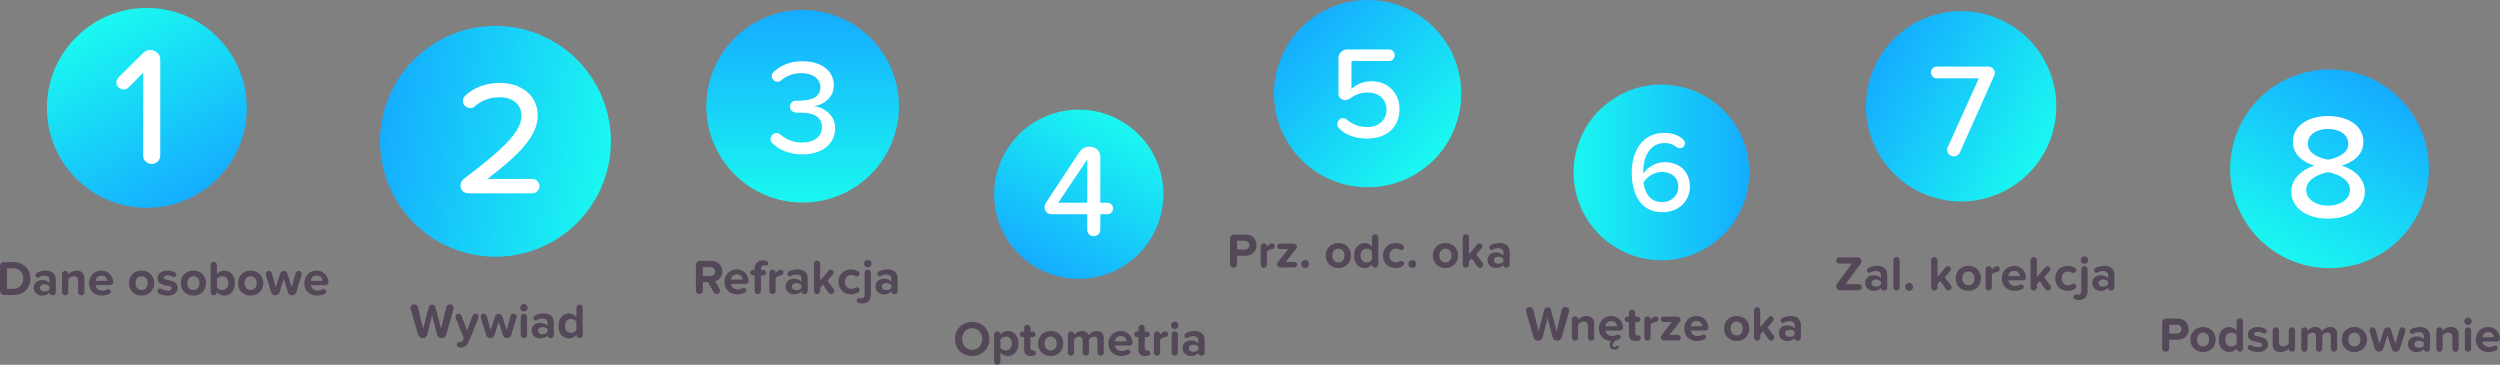
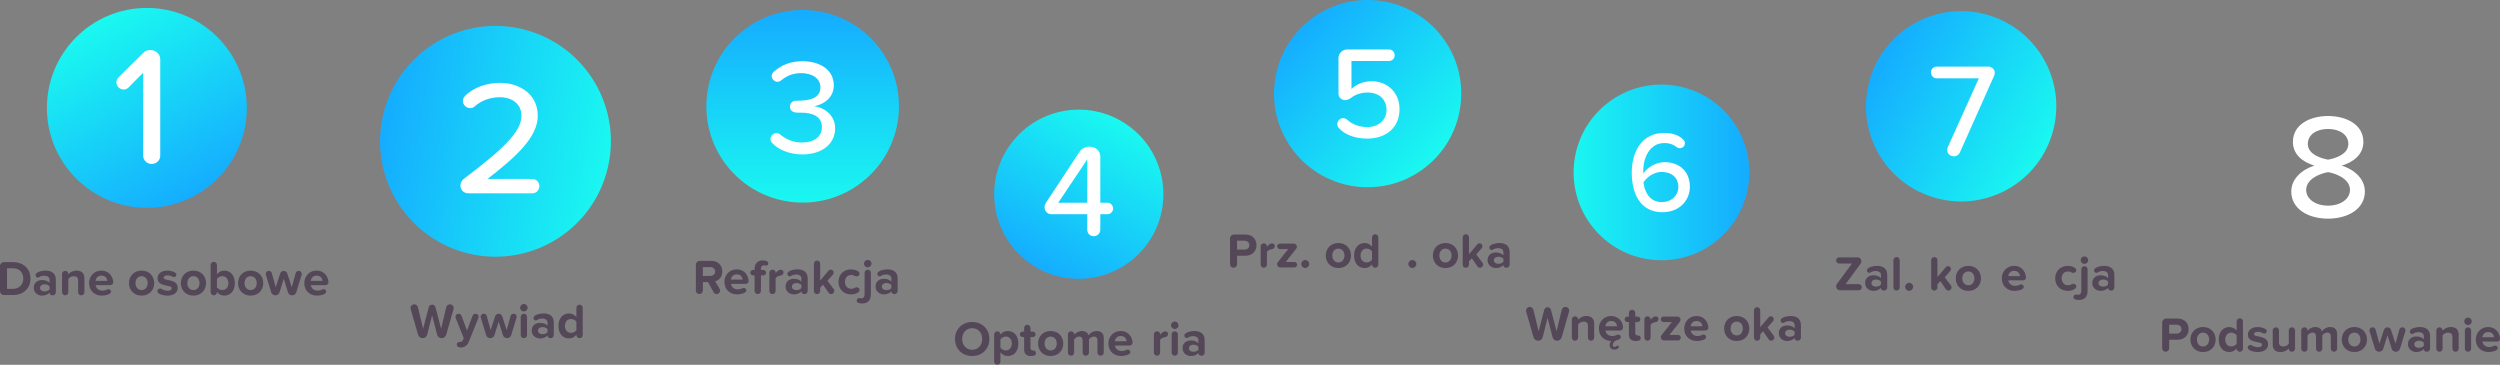
<svg xmlns="http://www.w3.org/2000/svg" xmlns:xlink="http://www.w3.org/1999/xlink" enable-background="new 0 0 810.942 118.334" height="118.334" viewBox="0 0 810.942 118.334" width="810.942">
  <rect x="0" y="0" width="810.942" height="118.334" fill="#808080" stroke="none" />
  <linearGradient id="a">
    <stop offset="0" stop-color="#15adff" />
    <stop offset="1" stop-color="#1af9f0" />
  </linearGradient>
  <linearGradient id="b" gradientTransform="matrix(17.864 -29.162 -29.162 -17.863 -29401.756 63031.93)" gradientUnits="userSpaceOnUse" x1="2023.754" x2="2025.359" xlink:href="#a" y1="219.936" y2="219.978" />
  <linearGradient id="c" gradientTransform="matrix(28.207 -46.047 -46.047 -28.207 -45578.109 97963.305)" gradientUnits="userSpaceOnUse" x1="1990.312" x2="1989.326" xlink:href="#a" y1="223.746" y2="223.142" />
  <linearGradient id="d" gradientTransform="matrix(28.207 -46.047 -46.047 -28.207 -45578.109 97963.305)" gradientUnits="userSpaceOnUse" x1="1994.883" x2="1993.69" xlink:href="#a" y1="215.444" y2="215.413" />
  <linearGradient id="e" gradientTransform="matrix(39.116 -63.855 -63.855 -39.116 -62659.68 134768.078)" gradientUnits="userSpaceOnUse" x1="1972.156" x2="1972.526" xlink:href="#a" y1="224.864" y2="223.935" />
  <linearGradient id="f" gradientTransform="matrix(39.116 -63.855 -63.855 -39.116 -62659.68 134768.078)" gradientUnits="userSpaceOnUse" x1="1975.773" x2="1975.795" xlink:href="#a" y1="219.477" y2="218.653" />
  <linearGradient id="g" gradientTransform="matrix(28.207 -46.047 -46.047 -28.207 -45578.109 97963.305)" gradientUnits="userSpaceOnUse" x1="1992.453" x2="1991.901" xlink:href="#a" y1="218.395" y2="219.296" />
  <linearGradient id="h" gradientTransform="matrix(28.207 -46.047 -46.047 -28.207 -45578.109 97963.305)" gradientUnits="userSpaceOnUse" x1="1991.78" x2="1991.538" xlink:href="#a" y1="221.138" y2="220.039" />
  <linearGradient id="i" gradientUnits="userSpaceOnUse" x1="63.719" x2="31.295" xlink:href="#a" y1="62.85" y2="6.691" />
  <path d="m333.497 84.982c-12.136-9.079-14.615-26.272-5.541-38.411 9.077-12.137 26.277-14.619 38.414-5.541 12.139 9.074 14.616 26.271 5.539 38.41-9.075 12.137-26.273 14.62-38.412 5.542z" fill="url(#b)" />
  <path d="m235.73 53.688c-10.609-13.604-8.182-33.23 5.419-43.842 13.604-10.608 33.232-8.184 43.844 5.419 10.609 13.603 8.182 33.23-5.422 43.841-13.602 10.61-33.231 8.184-43.841-5.418z" fill="url(#c)" />
-   <path d="m730.228 74.573c-10.946-14.035-8.442-34.286 5.592-45.234 14.036-10.945 34.286-8.443 45.234 5.593 10.946 14.034 8.441 34.284-5.594 45.232-14.034 10.946-34.286 8.443-45.232-5.591z" fill="url(#d)" />
  <path d="m149.198 81.451c-19.672-6.365-30.456-27.471-24.089-47.142 6.363-19.668 27.47-30.454 47.14-24.088 19.669 6.364 30.453 27.469 24.09 47.14-6.367 19.669-27.472 30.453-47.141 24.09z" fill="url(#e)" />
  <g fill="#49394e">
    <g opacity=".8">
      <path d="m4.21 95.7h-2.93c-.704 0-1.28-.576-1.28-1.28v-8.115c0-.704.576-1.281 1.28-1.281h2.93c3.345 0 5.666 2.129 5.666 5.347 0 3.216-2.321 5.329-5.666 5.329zm0-8.676h-1.938v6.675h1.938c2.112 0 3.345-1.521 3.345-3.329 0-1.889-1.153-3.346-3.345-3.346z" />
      <path d="m17.122 95.796h-.16c-.16 0-.88-.128-.88-.896-.528.625-1.44.993-2.449.993-1.232 0-2.689-.833-2.689-2.562 0-1.809 1.457-2.497 2.689-2.497 1.024 0 1.937.336 2.449.944v-1.04c0-.784-.673-1.297-1.697-1.297-.607 0-1.2.145-1.729.496-.111.064-.24.112-.368.112-.368 0-.768-.304-.768-.784 0-.145.048-.288.111-.4.48-.769 2.209-1.088 3.105-1.088 1.761 0 3.378.704 3.378 2.929v4.082c.001.56-.447 1.008-.992 1.008zm-1.04-2.913c-.336-.448-.977-.672-1.633-.672-.8 0-1.457.416-1.457 1.168 0 .721.657 1.137 1.457 1.137.656 0 1.297-.224 1.633-.672z" />
      <path d="m26.354 95.796c-.561 0-1.009-.448-1.009-1.008v-3.762c0-1.072-.561-1.44-1.425-1.44-.8 0-1.425.448-1.761.912v4.29c0 .56-.448 1.008-1.024 1.008-.56 0-1.008-.448-1.008-1.008v-5.923c0-.544.448-.992 1.04-.992.544 0 .992.448.992.992v.112c.496-.593 1.44-1.2 2.705-1.2 1.697 0 2.514.96 2.514 2.465v4.546c.001.56-.447 1.008-1.024 1.008z" />
      <path d="m35.794 92.482h-4.771c.129.977.913 1.793 2.226 1.793.432 0 1.024-.128 1.504-.384.129-.064.272-.096.4-.096.433 0 .864.336.864.815 0 .913-1.969 1.281-2.993 1.281-2.353 0-4.13-1.585-4.13-4.066 0-2.24 1.649-4.049 4.002-4.049 1.745 0 3.073 1.008 3.617 2.608.112.353.225.784.225 1.169 0 .498-.416.929-.944.929zm-2.898-3.088c-1.265 0-1.809.944-1.904 1.713h3.81c-.049-.737-.561-1.713-1.906-1.713z" />
      <path d="m45.921 95.893c-2.545 0-4.081-1.857-4.081-4.066 0-2.192 1.536-4.049 4.081-4.049 2.562 0 4.098 1.856 4.098 4.049 0 2.208-1.537 4.066-4.098 4.066zm0-6.307c-1.265 0-1.969 1.04-1.969 2.24 0 1.217.704 2.258 1.969 2.258s1.985-1.041 1.985-2.258c0-1.2-.72-2.24-1.985-2.24z" />
      <path d="m54.305 95.893c-1.009 0-2.625-.337-3.105-1.024-.097-.128-.145-.272-.145-.433 0-.48.416-.849.849-.849.144 0 .288.032.416.112.608.353 1.409.624 2.081.624.88 0 1.297-.352 1.297-.832 0-1.28-4.595-.24-4.595-3.281 0-1.297 1.137-2.433 3.17-2.433 1.008 0 2.385.319 2.817.944.08.111.128.256.128.399 0 .433-.385.769-.801.769-.128 0-.272-.032-.384-.096-.496-.288-1.121-.464-1.745-.464-.736 0-1.216.336-1.216.768 0 1.152 4.577.192 4.577 3.313 0 1.41-1.2 2.483-3.344 2.483z" />
      <path d="m62.736 95.893c-2.545 0-4.082-1.857-4.082-4.066 0-2.192 1.537-4.049 4.082-4.049 2.562 0 4.098 1.856 4.098 4.049 0 2.208-1.536 4.066-4.098 4.066zm0-6.307c-1.265 0-1.969 1.04-1.969 2.24 0 1.217.704 2.258 1.969 2.258s1.985-1.041 1.985-2.258c.001-1.2-.72-2.24-1.985-2.24z" />
      <path d="m72.752 95.893c-.928 0-1.776-.416-2.385-1.185v.08c0 .56-.448 1.008-1.024 1.008-.56 0-1.008-.448-1.008-1.008v-8.868c0-.544.448-.992 1.04-.992.544 0 .992.448.992.992v3.042c.608-.785 1.473-1.185 2.385-1.185 1.969 0 3.426 1.536 3.426 4.065 0 2.578-1.473 4.051-3.426 4.051zm-.64-6.307c-.656 0-1.409.384-1.745.896v2.736c.336.497 1.089.865 1.745.865 1.185 0 1.969-.896 1.969-2.241s-.784-2.256-1.969-2.256z" />
      <path d="m81.296 95.893c-2.545 0-4.081-1.857-4.081-4.066 0-2.192 1.536-4.049 4.081-4.049 2.562 0 4.098 1.856 4.098 4.049 0 2.208-1.537 4.066-4.098 4.066zm0-6.307c-1.265 0-1.969 1.04-1.969 2.24 0 1.217.704 2.258 1.969 2.258s1.985-1.041 1.985-2.258c0-1.2-.72-2.24-1.985-2.24z" />
      <path d="m97.844 89.138-1.729 5.666c-.177.576-.736.992-1.329.992h-.032c-.624 0-1.168-.399-1.344-.992l-1.361-4.37-1.36 4.37c-.176.576-.736.992-1.345.992h-.031c-.608 0-1.169-.416-1.345-.992l-1.729-5.666c-.032-.096-.049-.192-.049-.288 0-.496.417-.977 1.024-.977.433 0 .849.288.961.721l1.265 4.577 1.456-4.481c.16-.48.625-.816 1.169-.816.496 0 .96.336 1.12.816l1.457 4.481 1.265-4.577c.111-.433.527-.721.976-.721.593 0 1.009.464 1.009.977 0 .095-.016.192-.048.288z" />
      <path d="m105.602 92.482h-4.771c.129.977.913 1.793 2.226 1.793.432 0 1.024-.128 1.504-.384.129-.064.272-.096.4-.096.433 0 .864.336.864.815 0 .913-1.969 1.281-2.993 1.281-2.353 0-4.129-1.585-4.129-4.066 0-2.24 1.648-4.049 4.001-4.049 1.745 0 3.073 1.008 3.617 2.608.112.353.225.784.225 1.169 0 .498-.416.929-.944.929zm-2.898-3.088c-1.265 0-1.809.944-1.904 1.713h3.81c-.049-.737-.561-1.713-1.906-1.713z" />
    </g>
    <g opacity=".8">
      <path d="m147.129 100.226-2.385 8.34c-.192.656-.801 1.12-1.473 1.12h-.032c-.704 0-1.296-.464-1.456-1.12l-1.617-6.307-1.601 6.307c-.16.656-.784 1.12-1.44 1.12h-.032c-.688 0-1.296-.464-1.488-1.12l-2.401-8.355c-.031-.096-.048-.208-.048-.304 0-.608.496-1.185 1.217-1.185.544 0 1.04.368 1.185.928l1.696 6.979 1.825-6.979c.128-.479.576-.832 1.12-.832.496 0 .929.353 1.057.832l1.824 6.979 1.665-6.963c.128-.561.641-.944 1.217-.944.72 0 1.216.56 1.216 1.185-.001.111-.017.223-.049.319z" />
      <path d="m155.19 103.123-3.121 7.731c-.544 1.345-1.521 1.873-2.657 1.873-.704 0-1.248-.353-1.248-.913 0-.479.384-.896.96-.896.08 0 .176 0 .256-.016.337-.064.625-.224.769-.544l.288-.656-2.641-6.595c-.048-.112-.064-.225-.064-.336 0-.497.4-1.009 1.024-1.009.4 0 .784.256.944.672l1.793 4.803 1.793-4.803c.144-.399.544-.672.977-.672.607 0 .992.496.992.992 0 .129-.017.257-.065.369z" />
      <path d="m167.561 103.027-1.729 5.666c-.177.576-.736.992-1.329.992h-.032c-.624 0-1.168-.399-1.344-.992l-1.361-4.37-1.36 4.37c-.176.576-.736.992-1.345.992h-.031c-.608 0-1.169-.416-1.345-.992l-1.729-5.666c-.032-.096-.049-.192-.049-.288 0-.496.417-.977 1.024-.977.433 0 .849.288.961.721l1.265 4.577 1.456-4.481c.16-.48.625-.816 1.169-.816.496 0 .96.336 1.12.816l1.457 4.481 1.265-4.577c.111-.433.527-.721.976-.721.593 0 1.009.464 1.009.977-.001.096-.016.193-.048.288z" />
      <path d="m171.141 99.81c0 .673-.544 1.217-1.217 1.217-.656 0-1.216-.544-1.216-1.217 0-.672.56-1.2 1.216-1.2.673-.001 1.217.528 1.217 1.2zm-1.217 9.876c-.56 0-1.008-.448-1.008-1.008v-5.923c0-.544.448-.992 1.04-.992.544 0 .992.448.992.992v5.923c0 .559-.448 1.008-1.024 1.008z" />
      <path d="m178.646 109.686h-.16c-.16 0-.88-.128-.88-.896-.528.625-1.44.993-2.449.993-1.232 0-2.689-.833-2.689-2.562 0-1.809 1.457-2.497 2.689-2.497 1.024 0 1.937.336 2.449.944v-1.04c0-.784-.673-1.297-1.697-1.297-.607 0-1.2.145-1.729.496-.111.064-.24.112-.368.112-.368 0-.768-.304-.768-.784 0-.145.048-.288.111-.4.48-.769 2.209-1.088 3.105-1.088 1.761 0 3.378.704 3.378 2.929v4.082c.001.559-.448 1.008-.992 1.008zm-1.041-2.914c-.336-.448-.977-.672-1.633-.672-.8 0-1.457.416-1.457 1.168 0 .721.657 1.137 1.457 1.137.656 0 1.297-.224 1.633-.672z" />
      <path d="m187.974 109.686c-.561 0-1.009-.448-1.009-1.008v-.08c-.608.769-1.456 1.185-2.385 1.185-1.953 0-3.426-1.473-3.426-4.05 0-2.529 1.457-4.065 3.426-4.065.912 0 1.776.399 2.385 1.185v-3.025c0-.561.448-1.009 1.041-1.009.56 0 1.008.448 1.008 1.009v8.852c0 .557-.449 1.006-1.04 1.006zm-1.009-5.331c-.336-.512-1.072-.88-1.761-.88-1.152 0-1.952.912-1.952 2.257 0 1.328.8 2.241 1.952 2.241.688 0 1.425-.368 1.761-.881z" />
    </g>
    <g opacity=".8">
      <path d="m231.965 91.231 1.473 2.497c.096.176.145.368.145.544 0 .544-.448 1.12-1.121 1.12-.4 0-.769-.208-.977-.576l-1.824-3.313h-1.665v2.77c0 .608-.512 1.12-1.152 1.12-.608 0-1.12-.512-1.12-1.12v-8.371c0-.704.576-1.281 1.28-1.281h3.714c2.225 0 3.585 1.457 3.585 3.441-.001 1.889-1.186 2.897-2.338 3.169zm-3.97-4.61v2.882h2.385c.913 0 1.602-.545 1.602-1.441s-.688-1.44-1.602-1.44h-2.385z" />
      <path d="m241.885 92.079h-4.771c.129.977.913 1.793 2.226 1.793.432 0 1.024-.128 1.504-.384.129-.064.272-.096.4-.096.433 0 .864.336.864.815 0 .913-1.969 1.281-2.993 1.281-2.353 0-4.13-1.585-4.13-4.066 0-2.24 1.649-4.049 4.002-4.049 1.745 0 3.073 1.008 3.617 2.608.112.353.225.784.225 1.169 0 .497-.416.929-.944.929zm-2.898-3.089c-1.265 0-1.809.944-1.904 1.713h3.81c-.049-.736-.561-1.713-1.906-1.713z" />
      <path d="m248.523 86.173c-.24 0-.384-.111-.736-.111-.561 0-.96.368-.96 1.088v.416h.8c.464 0 .864.4.864.896 0 .48-.4.881-.864.881h-.8v5.042c0 .56-.448 1.008-1.041 1.008-.561 0-1.008-.448-1.008-1.008v-5.042h-.497c-.479 0-.88-.4-.88-.913 0-.464.4-.864.88-.864h.497v-.416c0-1.648 1.056-2.688 2.608-2.688 1.104 0 1.825.399 1.825.944.001.511-.367.767-.688.767z" />
      <path d="m253.18 89.374c-.624.08-1.217.337-1.585.816v4.194c0 .56-.448 1.008-.992 1.008h-.032c-.56 0-1.008-.448-1.008-1.008v-5.923c0-.544.448-.992 1.04-.992.544 0 .992.448.992.992v.16c.385-.512.896-1.12 1.665-1.12.592 0 .896.368.896.832 0 .609-.416.962-.976 1.041z" />
      <path d="m261.004 95.393h-.16c-.16 0-.88-.128-.88-.896-.528.625-1.44.993-2.449.993-1.232 0-2.689-.833-2.689-2.562 0-1.809 1.457-2.497 2.689-2.497 1.024 0 1.937.336 2.449.944v-1.04c0-.784-.673-1.297-1.697-1.297-.607 0-1.2.145-1.729.496-.111.064-.24.112-.368.112-.368 0-.768-.304-.768-.784 0-.145.048-.288.111-.4.48-.769 2.209-1.088 3.105-1.088 1.761 0 3.378.704 3.378 2.929v4.082c.001.559-.447 1.008-.992 1.008zm-1.04-2.914c-.336-.448-.977-.672-1.633-.672-.8 0-1.457.416-1.457 1.168 0 .721.657 1.137 1.457 1.137.656 0 1.297-.224 1.633-.672z" />
      <path d="m269.628 95.393c-.32 0-.656-.144-.849-.432l-1.809-2.642-.929.993v1.072c0 .56-.448 1.008-1.024 1.008-.56 0-1.008-.448-1.008-1.008v-8.868c0-.544.448-.992 1.04-.992.544 0 .992.448.992.992v5.49l2.737-3.233c.176-.208.433-.319.688-.319.512 0 .96.448.96.96 0 .225-.08.433-.224.608l-1.793 2.049 2.033 2.721c.128.177.191.385.191.576.003.496-.413 1.025-1.005 1.025z" />
      <path d="m278.524 94.721c-.56.448-1.36.769-2.449.769-2.385 0-4.098-1.681-4.098-4.066 0-2.368 1.713-4.049 4.098-4.049 1.201 0 2.321.432 2.657 1.056.064.112.097.24.097.368 0 .545-.513.864-.961.864-.191 0-.384-.048-.56-.159-.337-.208-.736-.32-1.137-.32-1.232 0-2.097.896-2.097 2.24 0 1.345.864 2.258 2.097 2.258.416 0 .8-.112 1.152-.337.176-.111.353-.16.544-.16.496 0 .977.353.977.881.001.239-.112.495-.32.655z" />
      <path d="m279.737 98.435c-1.168 0-1.824-.257-1.824-.944 0-.465.367-.816.8-.816.24 0 .336.096.688.096.624 0 1.057-.4 1.057-1.265v-7.043c0-.544.448-.992 1.04-.992.544 0 .992.448.992.992v7.043c0 1.76-.896 2.929-2.753 2.929zm2.946-12.918c0 .673-.544 1.217-1.217 1.217-.656 0-1.216-.544-1.216-1.217 0-.672.56-1.2 1.216-1.2.673-.001 1.217.528 1.217 1.2z" />
      <path d="m290.188 95.393h-.16c-.16 0-.88-.128-.88-.896-.528.625-1.44.993-2.449.993-1.232 0-2.689-.833-2.689-2.562 0-1.809 1.457-2.497 2.689-2.497 1.024 0 1.937.336 2.449.944v-1.04c0-.784-.673-1.297-1.697-1.297-.607 0-1.2.145-1.729.496-.111.064-.24.112-.368.112-.368 0-.768-.304-.768-.784 0-.145.048-.288.111-.4.48-.769 2.209-1.088 3.105-1.088 1.761 0 3.378.704 3.378 2.929v4.082c.001.559-.448 1.008-.992 1.008zm-1.041-2.914c-.336-.448-.977-.672-1.633-.672-.8 0-1.457.416-1.457 1.168 0 .721.657 1.137 1.457 1.137.656 0 1.297-.224 1.633-.672z" />
    </g>
    <g opacity=".8">
      <path d="m706.351 110.21h-2.722v2.77c0 .608-.512 1.12-1.152 1.12-.608 0-1.12-.512-1.12-1.12v-8.371c0-.704.576-1.281 1.28-1.281h3.714c2.32 0 3.585 1.569 3.585 3.441 0 1.857-1.281 3.441-3.585 3.441zm-.305-4.882h-2.417v2.882h2.417c.896 0 1.569-.561 1.569-1.441 0-.896-.673-1.441-1.569-1.441z" />
      <path d="m714.605 114.196c-2.545 0-4.082-1.857-4.082-4.066 0-2.192 1.537-4.049 4.082-4.049 2.562 0 4.098 1.856 4.098 4.049 0 2.209-1.536 4.066-4.098 4.066zm0-6.306c-1.265 0-1.969 1.04-1.969 2.24 0 1.217.704 2.258 1.969 2.258s1.985-1.041 1.985-2.258c.001-1.2-.72-2.24-1.985-2.24z" />
      <path d="m726.526 114.1c-.561 0-1.009-.448-1.009-1.008v-.08c-.608.769-1.456 1.185-2.385 1.185-1.953 0-3.426-1.473-3.426-4.05 0-2.529 1.457-4.065 3.426-4.065.912 0 1.776.399 2.385 1.185v-3.025c0-.561.448-1.009 1.041-1.009.56 0 1.008.448 1.008 1.009v8.852c0 .557-.448 1.006-1.04 1.006zm-1.008-5.33c-.336-.512-1.072-.88-1.761-.88-1.152 0-1.952.912-1.952 2.257 0 1.328.8 2.241 1.952 2.241.688 0 1.425-.368 1.761-.881z" />
      <path d="m732.365 114.196c-1.009 0-2.625-.337-3.105-1.024-.097-.128-.145-.272-.145-.433 0-.48.416-.849.849-.849.144 0 .288.032.416.112.608.353 1.409.624 2.081.624.88 0 1.297-.352 1.297-.832 0-1.28-4.595-.24-4.595-3.281 0-1.297 1.137-2.433 3.17-2.433 1.008 0 2.385.319 2.817.944.08.111.128.256.128.399 0 .433-.385.769-.801.769-.128 0-.272-.032-.384-.096-.496-.288-1.121-.464-1.745-.464-.736 0-1.216.336-1.216.768 0 1.152 4.577.192 4.577 3.313.001 1.411-1.199 2.483-3.344 2.483z" />
      <path d="m743.438 114.1c-.561 0-1.009-.448-1.009-1.008v-.064c-.528.593-1.457 1.169-2.721 1.169-1.697 0-2.497-.929-2.497-2.434v-4.594c0-.544.448-.992 1.04-.992.544 0 .992.448.992.992v3.794c0 1.072.561 1.425 1.425 1.425.784 0 1.408-.433 1.761-.881v-4.338c0-.544.448-.992 1.04-.992.545 0 .993.448.993.992v5.923c.001.559-.447 1.008-1.024 1.008z" />
      <path d="m757.071 114.1c-.56 0-1.008-.448-1.008-1.008v-3.97c0-.721-.32-1.232-1.153-1.232-.72 0-1.312.479-1.601.896v4.306c0 .56-.448 1.008-1.04 1.008-.561 0-1.009-.448-1.009-1.008v-3.97c0-.721-.319-1.232-1.152-1.232-.704 0-1.296.479-1.601.912v4.29c0 .56-.448 1.008-1.024 1.008-.56 0-1.008-.448-1.008-1.008v-5.923c0-.544.448-.992 1.04-.992.544 0 .992.448.992.992v.112c.32-.464 1.345-1.2 2.529-1.2 1.137 0 1.856.528 2.145 1.408.448-.704 1.473-1.408 2.657-1.408 1.425 0 2.273.752 2.273 2.337v4.674c.001.559-.447 1.008-1.04 1.008z" />
      <path d="m763.693 114.196c-2.545 0-4.082-1.857-4.082-4.066 0-2.192 1.537-4.049 4.082-4.049 2.562 0 4.098 1.856 4.098 4.049 0 2.209-1.536 4.066-4.098 4.066zm0-6.306c-1.265 0-1.969 1.04-1.969 2.24 0 1.217.704 2.258 1.969 2.258s1.985-1.041 1.985-2.258c.001-1.2-.72-2.24-1.985-2.24z" />
      <path d="m780.24 107.441-1.729 5.666c-.177.576-.736.992-1.329.992h-.032c-.624 0-1.168-.399-1.344-.992l-1.361-4.37-1.36 4.37c-.176.576-.736.992-1.345.992h-.031c-.608 0-1.169-.416-1.345-.992l-1.729-5.666c-.032-.096-.049-.192-.049-.288 0-.496.417-.977 1.024-.977.433 0 .849.288.961.721l1.265 4.577 1.456-4.481c.16-.48.625-.816 1.169-.816.496 0 .96.336 1.12.816l1.457 4.481 1.265-4.577c.111-.433.527-.721.976-.721.593 0 1.009.464 1.009.977 0 .096-.016.193-.048.288z" />
      <path d="m787.277 114.1h-.16c-.16 0-.88-.128-.88-.896-.528.625-1.44.993-2.449.993-1.232 0-2.688-.833-2.688-2.562 0-1.809 1.456-2.497 2.688-2.497 1.024 0 1.937.336 2.449.944v-1.04c0-.784-.673-1.297-1.697-1.297-.607 0-1.2.145-1.729.496-.111.064-.24.112-.368.112-.368 0-.768-.304-.768-.784 0-.145.048-.288.111-.4.48-.769 2.209-1.088 3.105-1.088 1.761 0 3.377.704 3.377 2.929v4.082c.002.559-.446 1.008-.991 1.008zm-1.04-2.913c-.336-.448-.977-.672-1.633-.672-.8 0-1.456.416-1.456 1.168 0 .721.656 1.137 1.456 1.137.656 0 1.297-.224 1.633-.672z" />
      <path d="m796.511 114.1c-.561 0-1.009-.448-1.009-1.008v-3.762c0-1.072-.561-1.44-1.425-1.44-.8 0-1.425.448-1.761.912v4.29c0 .56-.448 1.008-1.024 1.008-.56 0-1.008-.448-1.008-1.008v-5.923c0-.544.448-.992 1.04-.992.544 0 .992.448.992.992v.112c.496-.593 1.44-1.2 2.705-1.2 1.697 0 2.514.96 2.514 2.465v4.546c0 .559-.448 1.008-1.024 1.008z" />
      <path d="m801.772 104.224c0 .673-.544 1.217-1.217 1.217-.656 0-1.216-.544-1.216-1.217 0-.672.56-1.2 1.216-1.2.674-.001 1.217.528 1.217 1.2zm-1.216 9.876c-.56 0-1.008-.448-1.008-1.008v-5.923c0-.544.448-.992 1.04-.992.544 0 .992.448.992.992v5.923c0 .559-.448 1.008-1.024 1.008z" />
      <path d="m809.998 110.786h-4.771c.129.977.913 1.793 2.226 1.793.432 0 1.024-.128 1.504-.384.129-.064.272-.096.4-.096.433 0 .864.336.864.815 0 .913-1.969 1.281-2.993 1.281-2.353 0-4.129-1.585-4.129-4.066 0-2.24 1.648-4.049 4.001-4.049 1.745 0 3.073 1.008 3.617 2.608.112.353.225.784.225 1.169 0 .497-.416.929-.944.929zm-2.897-3.089c-1.265 0-1.809.944-1.904 1.713h3.81c-.05-.736-.562-1.713-1.906-1.713z" />
    </g>
    <g opacity=".8">
      <path d="m315.348 115.485c-3.217 0-5.57-2.306-5.57-5.522 0-3.218 2.354-5.522 5.57-5.522 3.233 0 5.587 2.305 5.587 5.522s-2.354 5.522-5.587 5.522zm0-9.028c-1.969 0-3.233 1.505-3.233 3.506 0 1.984 1.265 3.505 3.233 3.505s3.25-1.521 3.25-3.505c0-2.001-1.282-3.506-3.25-3.506z" />
      <path d="m326.899 115.485c-.912 0-1.761-.385-2.385-1.185v3.041c0 .544-.448.992-1.024.992-.56 0-1.008-.448-1.008-.992v-8.884c0-.544.448-.992 1.04-.992.544 0 .992.448.992.992v.08c.593-.752 1.44-1.168 2.385-1.168 1.985 0 3.426 1.473 3.426 4.049 0 2.578-1.44 4.067-3.426 4.067zm-.639-6.306c-.656 0-1.409.384-1.745.88v2.737c.336.48 1.089.881 1.745.881 1.168 0 1.952-.913 1.952-2.258 0-1.328-.784-2.24-1.952-2.24z" />
      <path d="m334.402 115.485c-1.425 0-2.193-.736-2.193-2.113v-4.033h-.496c-.479 0-.88-.4-.88-.913 0-.464.4-.864.88-.864h.496v-1.2c0-.561.448-1.009 1.041-1.009.56 0 1.008.448 1.008 1.009v1.2h.801c.464 0 .864.4.864.896 0 .48-.4.881-.864.881h-.801v3.489c0 .608.385.849.705.849h.176c.576 0 .896.384.896.88 0 .512-.305.928-1.633.928z" />
      <path d="m340.803 115.485c-2.545 0-4.082-1.857-4.082-4.066 0-2.192 1.537-4.049 4.082-4.049 2.562 0 4.098 1.856 4.098 4.049-.001 2.209-1.537 4.066-4.098 4.066zm0-6.306c-1.265 0-1.969 1.04-1.969 2.24 0 1.217.704 2.258 1.969 2.258s1.985-1.041 1.985-2.258c0-1.2-.721-2.24-1.985-2.24z" />
      <path d="m356.997 115.389c-.56 0-1.008-.448-1.008-1.008v-3.97c0-.721-.32-1.232-1.153-1.232-.72 0-1.312.479-1.601.896v4.306c0 .56-.448 1.008-1.04 1.008-.561 0-1.009-.448-1.009-1.008v-3.97c0-.721-.319-1.232-1.152-1.232-.704 0-1.296.479-1.601.912v4.29c0 .56-.448 1.008-1.024 1.008-.56 0-1.008-.448-1.008-1.008v-5.923c0-.544.448-.992 1.04-.992.544 0 .992.448.992.992v.112c.32-.464 1.345-1.2 2.529-1.2 1.137 0 1.856.528 2.145 1.408.448-.704 1.473-1.408 2.657-1.408 1.425 0 2.273.752 2.273 2.337v4.674c.001.559-.447 1.008-1.04 1.008z" />
      <path d="m366.437 112.075h-4.771c.129.977.913 1.793 2.226 1.793.432 0 1.024-.128 1.504-.384.129-.064.272-.096.4-.096.433 0 .864.336.864.815 0 .913-1.969 1.281-2.993 1.281-2.353 0-4.13-1.585-4.13-4.066 0-2.24 1.649-4.049 4.002-4.049 1.745 0 3.073 1.008 3.617 2.608.112.353.225.784.225 1.169 0 .498-.416.929-.944.929zm-2.898-3.089c-1.265 0-1.809.944-1.904 1.713h3.81c-.049-.736-.561-1.713-1.906-1.713z" />
-       <path d="m371.475 115.485c-1.425 0-2.193-.736-2.193-2.113v-4.033h-.496c-.479 0-.88-.4-.88-.913 0-.464.4-.864.88-.864h.496v-1.2c0-.561.448-1.009 1.041-1.009.56 0 1.008.448 1.008 1.009v1.2h.801c.464 0 .864.4.864.896 0 .48-.4.881-.864.881h-.801v3.489c0 .608.385.849.705.849h.176c.576 0 .896.384.896.88-.001.512-.305.928-1.633.928z" />
      <path d="m377.907 109.37c-.624.08-1.217.337-1.585.816v4.194c0 .56-.448 1.008-.992 1.008h-.032c-.56 0-1.008-.448-1.008-1.008v-5.923c0-.544.448-.992 1.04-.992.544 0 .992.448.992.992v.16c.385-.512.896-1.12 1.665-1.12.592 0 .896.368.896.832.001.609-.415.962-.976 1.041z" />
      <path d="m382.274 105.513c0 .673-.544 1.217-1.217 1.217-.656 0-1.216-.544-1.216-1.217 0-.672.56-1.2 1.216-1.2.673-.001 1.217.528 1.217 1.2zm-1.216 9.876c-.56 0-1.008-.448-1.008-1.008v-5.923c0-.544.448-.992 1.04-.992.544 0 .992.448.992.992v5.923c0 .559-.448 1.008-1.024 1.008z" />
      <path d="m389.778 115.389h-.16c-.16 0-.88-.128-.88-.896-.528.625-1.44.993-2.449.993-1.232 0-2.689-.833-2.689-2.562 0-1.809 1.457-2.497 2.689-2.497 1.024 0 1.937.336 2.449.944v-1.04c0-.784-.673-1.297-1.697-1.297-.607 0-1.2.145-1.729.496-.111.064-.24.112-.368.112-.368 0-.768-.304-.768-.784 0-.145.048-.288.111-.4.48-.769 2.209-1.088 3.105-1.088 1.761 0 3.378.704 3.378 2.929v4.082c.001.559-.447 1.008-.992 1.008zm-1.04-2.913c-.336-.448-.977-.672-1.633-.672-.8 0-1.457.416-1.457 1.168 0 .721.657 1.137 1.457 1.137.656 0 1.297-.224 1.633-.672z" />
    </g>
  </g>
  <path d="m172.689 62.702h-20.902c-1.27 0-2.435-1.059-2.435-2.54 0-.794.371-1.534 1.006-2.063 12.594-9.578 18.786-15.188 18.786-20.585 0-4.128-3.493-5.979-6.932-5.979-3.334 0-6.086 1.111-8.202 2.963-.424.424-.953.582-1.482.582-1.217 0-2.381-1.005-2.381-2.328 0-.477.159-1.006.529-1.429 2.593-2.857 7.144-4.445 11.483-4.445 6.297 0 12.277 3.599 12.277 10.637 0 6.879-6.667 13.07-16.298 20.532h14.552c1.27 0 2.275 1.058 2.275 2.275 0 1.374-1.006 2.38-2.276 2.38z" fill="#fff" />
  <path d="m626.643 63.845c-16.221-5.249-25.113-22.652-19.864-38.874 5.248-16.217 22.652-25.111 38.873-19.862 16.219 5.248 25.111 22.651 19.865 38.872-5.251 16.218-22.654 25.111-38.874 19.864z" fill="url(#f)" />
  <g fill="#49394e" opacity=".8">
    <path d="m602.942 94.16h-6.098c-.641 0-1.249-.544-1.249-1.28 0-.272.08-.528.24-.753l4.897-6.643h-4.146c-.544 0-.992-.448-.992-1.024 0-.528.448-.977.992-.977h6.035c.607 0 1.168.528 1.168 1.249 0 .288-.096.592-.272.832l-4.85 6.595h4.273c.528 0 .977.448.977.977.002.576-.446 1.024-.975 1.024z" />
    <path d="m611.182 94.256h-.16c-.16 0-.88-.128-.88-.896-.528.625-1.44.993-2.449.993-1.232 0-2.689-.833-2.689-2.562 0-1.809 1.457-2.497 2.689-2.497 1.024 0 1.937.336 2.449.944v-1.04c0-.784-.673-1.297-1.697-1.297-.607 0-1.2.145-1.729.496-.111.064-.24.112-.368.112-.368 0-.768-.304-.768-.784 0-.145.048-.288.111-.4.48-.769 2.209-1.088 3.105-1.088 1.761 0 3.378.704 3.378 2.929v4.082c.001.56-.447 1.008-.992 1.008zm-1.04-2.913c-.336-.448-.977-.672-1.633-.672-.8 0-1.457.416-1.457 1.168 0 .721.657 1.137 1.457 1.137.656 0 1.297-.224 1.633-.672z" />
    <path d="m615.196 94.256c-.56 0-1.008-.448-1.008-1.008v-8.868c0-.544.448-.992 1.04-.992.544 0 .992.448.992.992v8.868c.001.56-.448 1.008-1.024 1.008z" />
    <path d="m619.276 94.336c-.704 0-1.297-.592-1.297-1.296 0-.705.593-1.297 1.297-1.297s1.297.592 1.297 1.297c0 .704-.593 1.296-1.297 1.296z" />
    <path d="m632.046 94.256c-.32 0-.656-.144-.849-.432l-1.809-2.642-.929.993v1.072c0 .56-.448 1.008-1.024 1.008-.56 0-1.008-.448-1.008-1.008v-8.867c0-.544.448-.992 1.04-.992.544 0 .992.448.992.992v5.49l2.737-3.233c.176-.208.433-.319.688-.319.512 0 .96.448.96.96 0 .225-.08.433-.224.608l-1.793 2.049 2.033 2.721c.128.177.191.385.191.576.003.496-.413 1.024-1.005 1.024z" />
    <path d="m638.477 94.353c-2.545 0-4.081-1.857-4.081-4.066 0-2.192 1.536-4.049 4.081-4.049 2.562 0 4.098 1.856 4.098 4.049-.001 2.208-1.537 4.066-4.098 4.066zm0-6.307c-1.265 0-1.969 1.04-1.969 2.24 0 1.217.704 2.258 1.969 2.258s1.985-1.041 1.985-2.258c0-1.2-.721-2.24-1.985-2.24z" />
-     <path d="m647.693 88.237c-.624.08-1.217.337-1.585.816v4.194c0 .56-.448 1.008-.992 1.008h-.032c-.56 0-1.008-.448-1.008-1.008v-5.923c0-.544.448-.992 1.04-.992.544 0 .992.448.992.992v.16c.385-.512.896-1.12 1.665-1.12.592 0 .896.368.896.832.001.61-.415.962-.976 1.041z" />
    <path d="m656.238 90.942h-4.771c.129.977.913 1.793 2.226 1.793.432 0 1.024-.128 1.504-.384.129-.064.272-.096.4-.096.433 0 .864.336.864.815 0 .913-1.969 1.281-2.993 1.281-2.353 0-4.13-1.585-4.13-4.066 0-2.24 1.649-4.049 4.002-4.049 1.745 0 3.073 1.008 3.617 2.608.112.353.225.784.225 1.169.001.498-.415.929-.944.929zm-2.897-3.088c-1.265 0-1.809.944-1.904 1.713h3.81c-.05-.737-.561-1.713-1.906-1.713z" />
-     <path d="m664.302 94.256c-.32 0-.656-.144-.849-.432l-1.809-2.642-.929.993v1.072c0 .56-.448 1.008-1.024 1.008-.56 0-1.008-.448-1.008-1.008v-8.867c0-.544.448-.992 1.04-.992.544 0 .992.448.992.992v5.49l2.737-3.233c.176-.208.433-.319.688-.319.512 0 .96.448.96.96 0 .225-.08.433-.224.608l-1.793 2.049 2.033 2.721c.128.177.191.385.191.576.003.496-.413 1.024-1.005 1.024z" />
    <path d="m673.197 93.584c-.56.448-1.36.769-2.448.769-2.386 0-4.098-1.681-4.098-4.066 0-2.368 1.712-4.049 4.098-4.049 1.2 0 2.32.432 2.656 1.056.064.112.097.24.097.368 0 .545-.513.864-.961.864-.191 0-.384-.048-.56-.159-.337-.208-.736-.32-1.137-.32-1.232 0-2.097.896-2.097 2.24 0 1.345.864 2.258 2.097 2.258.416 0 .8-.112 1.152-.337.176-.111.353-.16.544-.16.496 0 .977.353.977.881.001.239-.112.495-.32.655z" />
    <path d="m674.41 97.298c-1.168 0-1.825-.257-1.825-.944 0-.465.368-.816.801-.816.24 0 .336.096.688.096.624 0 1.057-.4 1.057-1.265v-7.043c0-.544.448-.992 1.04-.992.544 0 .992.448.992.992v7.043c0 1.76-.896 2.929-2.753 2.929zm2.945-12.918c0 .673-.544 1.217-1.217 1.217-.656 0-1.216-.544-1.216-1.217 0-.672.56-1.2 1.216-1.2.674 0 1.217.528 1.217 1.2z" />
    <path d="m684.86 94.256h-.16c-.16 0-.88-.128-.88-.896-.528.625-1.44.993-2.449.993-1.232 0-2.688-.833-2.688-2.562 0-1.809 1.456-2.497 2.688-2.497 1.024 0 1.937.336 2.449.944v-1.04c0-.784-.673-1.297-1.697-1.297-.607 0-1.2.145-1.729.496-.111.064-.24.112-.368.112-.368 0-.768-.304-.768-.784 0-.145.048-.288.111-.4.48-.769 2.209-1.088 3.105-1.088 1.761 0 3.377.704 3.377 2.929v4.082c.002.56-.446 1.008-.991 1.008zm-1.04-2.913c-.336-.448-.977-.672-1.633-.672-.8 0-1.456.416-1.456 1.168 0 .721.656 1.137 1.456 1.137.656 0 1.297-.224 1.633-.672z" />
  </g>
  <path d="m646.899 24.465-11.157 24.995c-.346.778-1.125 1.254-1.946 1.254-1.297 0-2.206-1.038-2.206-2.119 0-.26.086-.562.216-.821l10.076-22.357h-13.665c-1.038 0-1.859-.864-1.859-1.946 0-1.037.822-1.859 1.859-1.859h16.822c.951 0 2.032.822 2.032 2.076.001.258-.086.561-.172.777z" fill="#fff" />
  <path d="m260.24 50.096c-4.213 0-7.987-1.623-9.874-3.861-.307-.308-.439-.702-.439-1.098 0-1.009.878-1.975 1.931-1.975.395 0 .834.132 1.185.438 1.887 1.624 4.388 2.634 7.065 2.634 4.037 0 6.495-1.931 6.495-5.003 0-3.291-2.677-4.695-6.934-4.695-1.58.087-3.423-.044-3.423-1.976 0-1.053.79-1.887 1.887-1.887 4.257.044 7.987-.658 7.987-4.345 0-3.027-2.853-4.607-6.275-4.607-2.501 0-4.651.834-6.539 2.413-.307.264-.702.396-1.097.396-.921 0-1.887-.79-1.887-1.844 0-.482.22-1.009.571-1.316 2.326-2.15 5.397-3.511 9.347-3.511 5.924 0 10.225 2.896 10.225 7.855 0 4.081-3.467 6.231-6.363 6.759 2.765.263 6.802 2.545 6.802 7.152 0 4.916-4.082 8.471-10.664 8.471z" fill="#fff" />
  <path d="m755.175 70.924c-6.476 0-11.936-3.142-11.936-8.795 0-4.204 3.527-7.152 7.49-8.409-3.673-1.111-6.959-3.527-6.959-7.684 0-5.896 5.896-8.408 11.405-8.408s11.453 2.513 11.453 8.408c0 4.156-3.334 6.572-7.007 7.684 3.962 1.257 7.49 4.205 7.49 8.409 0 5.605-5.461 8.795-11.936 8.795zm0-15.077c-1.981.29-7.104 1.933-7.104 5.75 0 3.142 3.286 5.123 7.104 5.123 3.769 0 7.104-1.981 7.104-5.123-.001-3.818-5.123-5.46-7.104-5.75zm0-14.015c-3.721 0-6.572 1.788-6.572 4.881 0 3.479 4.639 4.736 6.572 5.074 1.981-.338 6.572-1.595 6.572-5.074 0-3.093-2.9-4.881-6.572-4.881z" fill="#fff" />
  <path d="m516.463 73.448c-9.678-12.408-7.463-30.312 4.944-39.99 12.409-9.678 30.312-7.465 39.992 4.943 9.678 12.408 7.463 30.311-4.946 39.989-12.407 9.679-30.311 7.466-39.99-4.942z" fill="url(#g)" />
  <g fill="#49394e" opacity=".8">
    <path d="m508.965 101.061-2.385 8.34c-.192.656-.801 1.12-1.473 1.12h-.032c-.704 0-1.296-.464-1.456-1.12l-1.617-6.307-1.601 6.307c-.16.656-.784 1.12-1.44 1.12h-.032c-.688 0-1.296-.464-1.488-1.12l-2.401-8.355c-.031-.096-.048-.208-.048-.304 0-.608.496-1.185 1.217-1.185.544 0 1.04.368 1.185.928l1.696 6.979 1.825-6.979c.128-.479.576-.832 1.12-.832.496 0 .929.353 1.057.832l1.824 6.979 1.665-6.963c.128-.561.641-.944 1.217-.944.72 0 1.216.56 1.216 1.185-.001.111-.017.223-.049.319z" />
    <path d="m516.099 110.521c-.561 0-1.009-.448-1.009-1.008v-3.762c0-1.072-.561-1.44-1.425-1.44-.8 0-1.425.448-1.761.912v4.29c0 .56-.448 1.008-1.024 1.008-.56 0-1.008-.448-1.008-1.008v-5.923c0-.544.448-.992 1.04-.992.544 0 .992.448.992.992v.112c.496-.593 1.44-1.2 2.705-1.2 1.697 0 2.514.96 2.514 2.465v4.546c0 .559-.448 1.008-1.024 1.008z" />
    <path d="m525.538 107.207h-4.771c.129.977.913 1.793 2.226 1.793.432 0 1.024-.128 1.504-.384.129-.064.272-.096.4-.096.433 0 .864.336.864.815 0 .688-1.008.929-1.488 1.089-.4.128-1.137.656-1.137 1.44 0 .496.288.688.593.688.288 0 .448-.225.672-.336.08-.048.16-.08.272-.08.256 0 .448.191.448.416 0 .496-.833.849-1.393.849-.849 0-1.601-.417-1.601-1.44 0-.513.176-.961.528-1.345-2.306-.048-4.019-1.617-4.019-4.066 0-2.24 1.649-4.049 4.002-4.049 2.033 0 3.842 1.568 3.842 3.777.002.497-.414.929-.942.929zm-2.897-3.089c-1.265 0-1.809.944-1.904 1.713h3.81c-.05-.736-.562-1.713-1.906-1.713z" />
    <path d="m530.576 110.617c-1.425 0-2.193-.736-2.193-2.113v-4.033h-.496c-.479 0-.88-.4-.88-.913 0-.464.4-.864.88-.864h.496v-1.2c0-.561.448-1.009 1.041-1.009.56 0 1.008.448 1.008 1.009v1.2h.801c.464 0 .864.4.864.896 0 .48-.4.881-.864.881h-.801v3.489c0 .608.385.849.705.849h.176c.576 0 .896.384.896.88 0 .512-.305.928-1.633.928z" />
    <path d="m537.009 104.502c-.624.08-1.217.337-1.585.816v4.194c0 .56-.448 1.008-.992 1.008h-.032c-.56 0-1.008-.448-1.008-1.008v-5.923c0-.544.448-.992 1.04-.992.544 0 .992.448.992.992v.16c.385-.512.896-1.12 1.665-1.12.592 0 .896.368.896.832 0 .609-.416.962-.976 1.041z" />
    <path d="m544.354 110.425h-4.626c-.528 0-1.009-.448-1.009-1.04 0-.225.08-.448.225-.641l3.361-4.273h-2.705c-.48 0-.881-.4-.881-.913 0-.464.4-.864.881-.864h4.562c.48 0 .977.416.977.993 0 .239-.064.464-.208.64l-3.41 4.322h2.834c.464 0 .864.399.864.864-.001.511-.402.912-.865.912z" />
    <path d="m553.218 107.207h-4.771c.129.977.913 1.793 2.226 1.793.432 0 1.024-.128 1.504-.384.129-.064.272-.096.4-.096.433 0 .864.336.864.815 0 .913-1.969 1.281-2.993 1.281-2.353 0-4.13-1.585-4.13-4.066 0-2.24 1.649-4.049 4.002-4.049 1.745 0 3.073 1.008 3.617 2.608.112.353.225.784.225 1.169 0 .497-.416.929-.944.929zm-2.898-3.089c-1.265 0-1.809.944-1.904 1.713h3.81c-.049-.736-.561-1.713-1.906-1.713z" />
    <path d="m563.344 110.617c-2.545 0-4.082-1.857-4.082-4.066 0-2.192 1.537-4.049 4.082-4.049 2.562 0 4.098 1.856 4.098 4.049-.001 2.209-1.537 4.066-4.098 4.066zm0-6.306c-1.265 0-1.969 1.04-1.969 2.24 0 1.217.704 2.258 1.969 2.258s1.985-1.041 1.985-2.258c0-1.2-.721-2.24-1.985-2.24z" />
    <path d="m574.562 110.521c-.32 0-.656-.144-.849-.432l-1.809-2.642-.929.993v1.072c0 .56-.448 1.008-1.024 1.008-.56 0-1.008-.448-1.008-1.008v-8.868c0-.544.448-.992 1.04-.992.544 0 .992.448.992.992v5.49l2.737-3.233c.176-.208.433-.319.688-.319.512 0 .96.448.96.96 0 .225-.08.433-.224.608l-1.793 2.049 2.033 2.721c.128.177.191.385.191.576.002.496-.414 1.025-1.005 1.025z" />
    <path d="m583.185 110.521h-.16c-.16 0-.88-.128-.88-.896-.528.625-1.44.993-2.449.993-1.232 0-2.689-.833-2.689-2.562 0-1.809 1.457-2.497 2.689-2.497 1.024 0 1.937.336 2.449.944v-1.04c0-.784-.673-1.297-1.697-1.297-.607 0-1.2.145-1.729.496-.111.064-.24.112-.368.112-.368 0-.768-.304-.768-.784 0-.145.048-.288.111-.4.48-.769 2.209-1.088 3.105-1.088 1.761 0 3.378.704 3.378 2.929v4.082c.001.559-.448 1.008-.992 1.008zm-1.04-2.914c-.336-.448-.977-.672-1.633-.672-.8 0-1.457.416-1.457 1.168 0 .721.657 1.137 1.457 1.137.656 0 1.297-.224 1.633-.672z" />
  </g>
  <path d="m539.231 68.841c-7.131 0-9.932-6.012-9.932-12.845 0-6.982 3.435-12.882 10.529-12.882 2.651 0 4.929.747 6.385 2.39.224.262.336.598.336.934 0 .934-.784 1.644-1.643 1.644-.336 0-.709-.112-.971-.299-1.045-.859-2.277-1.382-4.107-1.382-4.48 0-6.796 4.406-6.796 9.036 0 .299 0 .56.038.858 1.083-1.718 3.771-3.696 6.87-3.696 4.48 0 8.214 2.688 8.214 7.99.001 4.48-3.434 8.252-8.923 8.252zm-.261-13.069c-2.278 0-4.518 1.381-5.862 3.36.299 2.912 1.867 6.422 5.937 6.422 3.584 0 5.376-2.613 5.376-4.816 0-3.397-2.464-4.966-5.451-4.966z" fill="#fff" />
  <path d="m419.68 49.048c-10.315-13.226-7.956-32.308 5.269-42.623 13.226-10.315 32.308-7.957 42.625 5.27 10.315 13.225 7.954 32.307-5.272 42.621-13.225 10.316-32.308 7.956-42.622-5.268z" fill="url(#h)" />
  <g fill="#49394e" opacity=".8">
    <path d="m403.99 82.96h-2.722v2.77c0 .608-.512 1.12-1.152 1.12-.608 0-1.12-.512-1.12-1.12v-8.371c0-.704.576-1.281 1.28-1.281h3.714c2.32 0 3.585 1.569 3.585 3.441 0 1.857-1.28 3.441-3.585 3.441zm-.304-4.882h-2.417v2.882h2.417c.896 0 1.569-.561 1.569-1.441 0-.896-.673-1.441-1.569-1.441z" />
    <path d="m412.549 80.831c-.624.08-1.217.337-1.585.816v4.194c0 .56-.448 1.008-.992 1.008h-.032c-.56 0-1.008-.448-1.008-1.008v-5.923c0-.544.448-.992 1.04-.992.544 0 .992.448.992.992v.16c.385-.512.896-1.12 1.665-1.12.592 0 .896.368.896.832 0 .609-.416.962-.976 1.041z" />
    <path d="m419.894 86.754h-4.626c-.528 0-1.009-.448-1.009-1.04 0-.225.08-.448.225-.641l3.361-4.273h-2.705c-.48 0-.881-.4-.881-.913 0-.464.4-.864.881-.864h4.562c.48 0 .977.416.977.993 0 .239-.064.464-.208.64l-3.41 4.322h2.834c.464 0 .864.399.864.864-.001.512-.402.912-.865.912z" />
    <path d="m423.396 86.93c-.704 0-1.297-.592-1.297-1.296 0-.705.593-1.297 1.297-1.297s1.297.592 1.297 1.297c-.001.704-.593 1.296-1.297 1.296z" />
    <path d="m434.133 86.946c-2.545 0-4.081-1.857-4.081-4.066 0-2.192 1.536-4.049 4.081-4.049 2.562 0 4.098 1.856 4.098 4.049-.001 2.209-1.537 4.066-4.098 4.066zm0-6.306c-1.265 0-1.969 1.04-1.969 2.24 0 1.217.704 2.258 1.969 2.258s1.985-1.041 1.985-2.258c0-1.2-.721-2.24-1.985-2.24z" />
    <path d="m446.054 86.85c-.561 0-1.009-.448-1.009-1.008v-.08c-.608.769-1.456 1.185-2.385 1.185-1.953 0-3.425-1.473-3.425-4.05 0-2.529 1.456-4.065 3.425-4.065.912 0 1.776.399 2.385 1.185v-3.027c0-.561.448-1.009 1.041-1.009.56 0 1.008.448 1.008 1.009v8.852c0 .559-.448 1.008-1.04 1.008zm-1.009-5.33c-.336-.512-1.072-.88-1.761-.88-1.152 0-1.952.912-1.952 2.257 0 1.328.8 2.241 1.952 2.241.688 0 1.425-.368 1.761-.881z" />
-     <path d="m455.157 86.178c-.56.448-1.36.769-2.449.769-2.385 0-4.098-1.681-4.098-4.066 0-2.368 1.713-4.049 4.098-4.049 1.201 0 2.321.432 2.657 1.056.064.112.097.24.097.368 0 .545-.513.864-.961.864-.191 0-.384-.048-.56-.159-.337-.208-.736-.32-1.137-.32-1.232 0-2.097.896-2.097 2.24 0 1.345.864 2.258 2.097 2.258.416 0 .8-.112 1.152-.337.176-.111.353-.16.544-.16.496 0 .977.353.977.881.001.239-.112.495-.32.655z" />
    <path d="m458.132 86.93c-.704 0-1.297-.592-1.297-1.296 0-.705.593-1.297 1.297-1.297s1.297.592 1.297 1.297c0 .704-.593 1.296-1.297 1.296z" />
    <path d="m468.868 86.946c-2.545 0-4.082-1.857-4.082-4.066 0-2.192 1.537-4.049 4.082-4.049 2.562 0 4.098 1.856 4.098 4.049 0 2.209-1.536 4.066-4.098 4.066zm0-6.306c-1.265 0-1.969 1.04-1.969 2.24 0 1.217.704 2.258 1.969 2.258s1.985-1.041 1.985-2.258c.001-1.2-.72-2.24-1.985-2.24z" />
    <path d="m480.085 86.85c-.32 0-.656-.144-.849-.432l-1.809-2.642-.929.993v1.072c0 .56-.448 1.008-1.024 1.008-.56 0-1.008-.448-1.008-1.008v-8.868c0-.544.448-.992 1.04-.992.544 0 .992.448.992.992v5.49l2.737-3.233c.176-.208.433-.319.688-.319.512 0 .96.448.96.96 0 .225-.08.433-.224.608l-1.793 2.049 2.033 2.721c.128.177.191.385.191.576.003.496-.413 1.025-1.005 1.025z" />
    <path d="m488.709 86.85h-.16c-.16 0-.88-.128-.88-.896-.528.625-1.44.993-2.449.993-1.232 0-2.689-.833-2.689-2.562 0-1.809 1.457-2.497 2.689-2.497 1.024 0 1.937.336 2.449.944v-1.04c0-.784-.673-1.297-1.697-1.297-.607 0-1.2.145-1.729.496-.111.064-.24.112-.368.112-.368 0-.768-.304-.768-.784 0-.145.048-.288.111-.4.48-.769 2.209-1.088 3.105-1.088 1.761 0 3.378.704 3.378 2.929v4.082c.001.559-.447 1.008-.992 1.008zm-1.04-2.913c-.336-.448-.977-.672-1.633-.672-.8 0-1.457.416-1.457 1.168 0 .721.657 1.137 1.457 1.137.656 0 1.297-.224 1.633-.672z" />
  </g>
  <path d="m443.542 44.96c-4.003 0-7.41-1.277-9.369-3.534-.255-.341-.383-.725-.383-1.15 0-.937.809-1.959 1.874-1.959.426 0 .894.171 1.235.469 1.789 1.575 3.96 2.428 6.644 2.428 3.748 0 6.218-2.428 6.218-5.579 0-3.407-2.47-5.622-6.132-5.622-2.044 0-3.961.597-5.579 1.874-.511.341-1.107.597-1.704.597-1.192 0-2.172-.895-2.172-2.087v-11.585c0-1.533 1.278-2.768 2.811-2.768h13.585c1.022 0 1.832.809 1.832 1.916 0 .979-.81 1.831-1.832 1.831h-12.18v9.071c1.363-1.363 3.748-2.513 6.558-2.513 4.728 0 9.029 3.322 9.029 9.113 0 5.879-4.387 9.498-10.435 9.498z" fill="#fff" />
  <path d="m359.265 69.479h-2.352v5.045c0 1.154-.94 2.096-2.18 2.096-1.154 0-2.052-.941-2.052-2.096v-5.045h-11.715c-1.112 0-2.138-.94-2.138-2.309 0-.428.171-.94.428-1.368l10.903-16.546c.684-1.026 1.881-1.668 3.121-1.668 1.881-.128 3.634 1.24 3.634 3.121v15.05h2.352c.983 0 1.796.855 1.796 1.882-.001 1.026-.813 1.838-1.797 1.838zm-6.584-17.786-9.406 14.066h9.406z" fill="#fff" />
  <circle cx="47.635" cy="34.991" fill="url(#i)" r="32.418" />
  <path d="m49.181 53.183c-1.512 0-2.744-1.199-2.744-2.671v-26.925l-4.76 4.796c-.448.437-.952.654-1.568.654-1.176 0-2.352-.981-2.352-2.289 0-.6.224-1.145.672-1.636l8.12-8.012c.56-.6 1.344-.872 2.24-.872 1.68 0 3.192 1.308 3.192 2.998v31.285c-.001 1.472-1.232 2.672-2.8 2.672z" fill="#fff" />
</svg>